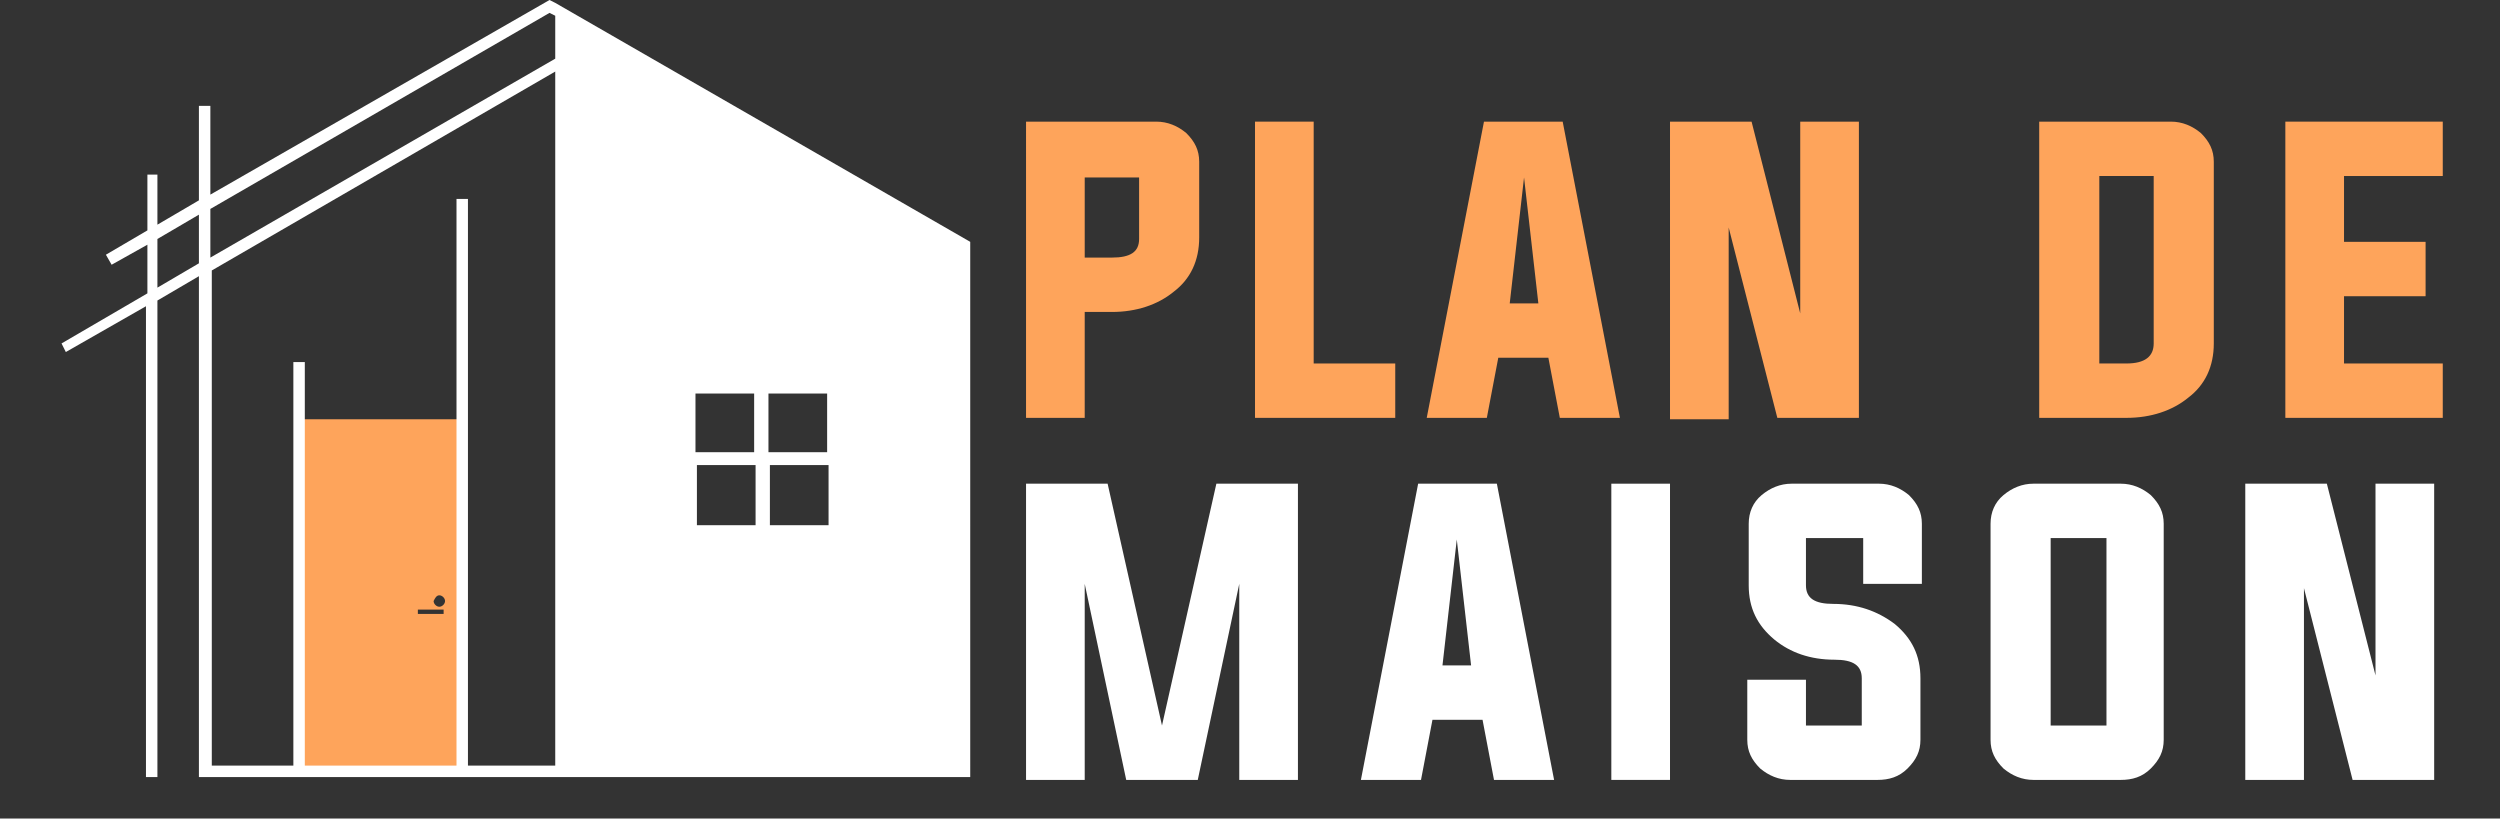
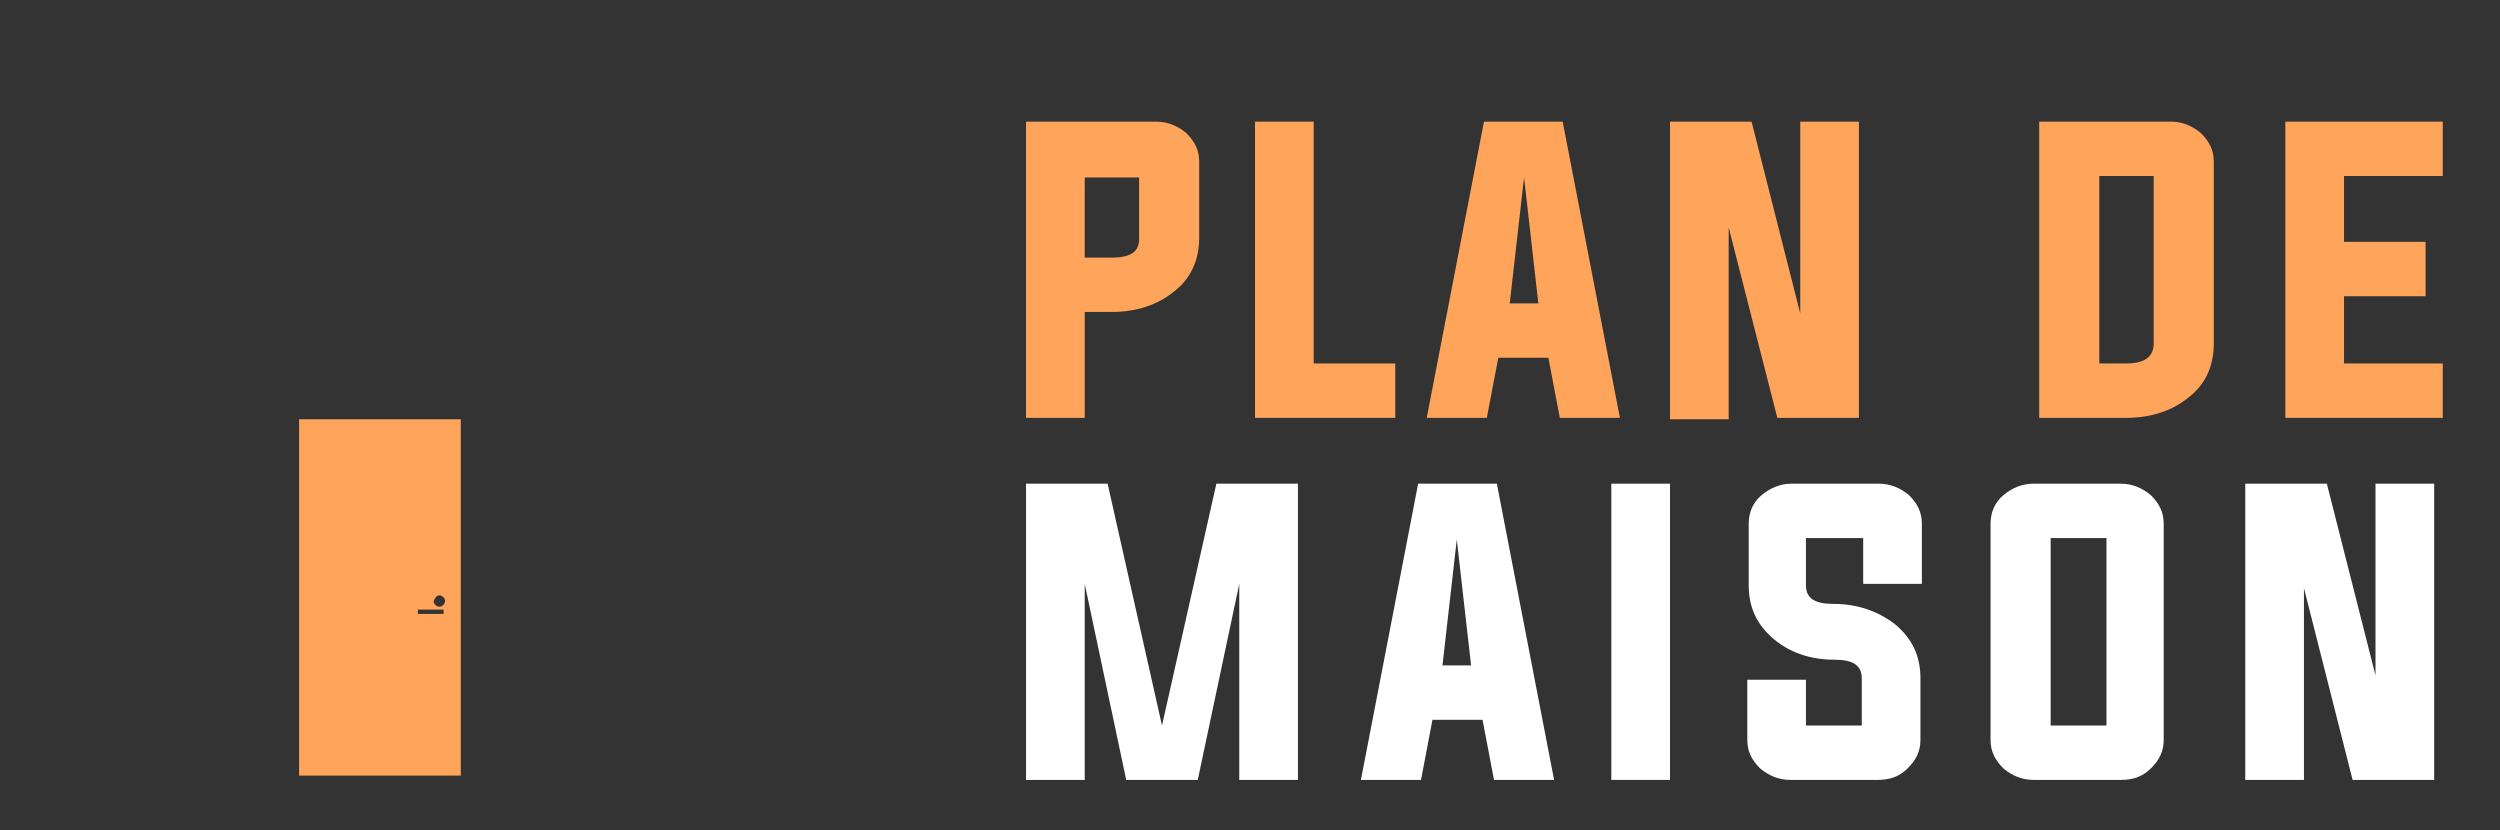
<svg xmlns="http://www.w3.org/2000/svg" version="1.1" id="Layer_1" x="0px" y="0px" width="174.7px" height="58px" viewBox="0 0 174.7 58" style="enable-background:new 0 0 174.7 58;" xml:space="preserve">
  <rect x="0" y="0" width="174.7" height="58" fill="#333333" stroke="none" />
  <style type="text/css">
	.st0{fill:#FEA45B;}
	.st1{fill:#FFFFFF;}
	.st2{fill-rule:evenodd;clip-rule:evenodd;fill:#FEA45B;}
	.st3{fill-rule:evenodd;clip-rule:evenodd;fill:#FFFFFF;}
</style>
  <g>
    <path class="st0" d="M71.7,8.5h9.1c0.8,0,1.5,0.3,2.1,0.8c0.6,0.6,0.9,1.2,0.9,2v5.3c0,1.6-0.6,2.9-1.8,3.8   c-1.1,0.9-2.6,1.4-4.3,1.4h-1.9v7.4h-4.1V8.5z M75.8,12.3V18h1.9c1.3,0,1.9-0.4,1.9-1.3v-4.3H75.8z" />
    <path class="st0" d="M87.7,29.2V8.5h4.1v16.9h5.7v3.8H87.7z" />
    <path class="st0" d="M104.7,25l-0.8,4.2h-4.2l4-20.7h5.5l4,20.7H109l-0.8-4.2H104.7z M105.5,21.2h2l-1-8.8L105.5,21.2z" />
    <path class="st0" d="M120.8,15.9v13.4h-4.1V8.5h5.7l3.4,13.4V8.5h4.1v20.7h-5.7L120.8,15.9z" />
    <path class="st0" d="M142.6,8.5h9.1c0.8,0,1.5,0.3,2.1,0.8c0.6,0.6,0.9,1.2,0.9,2V24c0,1.6-0.6,2.9-1.8,3.8   c-1.1,0.9-2.6,1.4-4.3,1.4h-6.1V8.5z M146.7,12.3v13.1h1.9c1.3,0,1.9-0.5,1.9-1.4V12.3H146.7z" />
    <path class="st0" d="M163.8,25.4h6.9v3.8h-11V8.5h11v3.8h-6.9v4.6h5.7v3.8h-5.7V25.4z" />
    <path class="st1" d="M90.7,33.8v20.7h-4.1V40.8l-2.9,13.7h-5l-2.9-13.7v13.7h-4.1V33.8h5.7l3.8,16.9L85,33.8H90.7z" />
    <path class="st1" d="M100.1,50.3l-0.8,4.2h-4.2l4-20.7h5.5l4,20.7h-4.2l-0.8-4.2H100.1z M100.8,46.5h2l-1-8.8L100.8,46.5z" />
    <path class="st1" d="M112.6,54.5V33.8h4.1v20.7H112.6z" />
    <path class="st1" d="M130.1,37.6h-3.9v3.3c0,0.9,0.6,1.3,1.9,1.3c1.7,0,3.1,0.5,4.3,1.4c1.2,1,1.8,2.2,1.8,3.8v4.3   c0,0.8-0.3,1.4-0.9,2c-0.6,0.6-1.3,0.8-2.1,0.8h-6.1c-0.8,0-1.5-0.3-2.1-0.8c-0.6-0.6-0.9-1.2-0.9-2v-4.2h4.1v3.2h3.9v-3.3   c0-0.9-0.6-1.3-1.9-1.3c-1.7,0-3.1-0.5-4.2-1.4c-1.2-1-1.8-2.2-1.8-3.8v-4.3c0-0.8,0.3-1.5,0.9-2c0.6-0.5,1.3-0.8,2.1-0.8h6.1   c0.8,0,1.5,0.3,2.1,0.8c0.6,0.6,0.9,1.2,0.9,2v4.2h-4.1V37.6z" />
    <path class="st1" d="M148.2,33.8c0.8,0,1.5,0.3,2.1,0.8c0.6,0.6,0.9,1.2,0.9,2v15.1c0,0.8-0.3,1.4-0.9,2c-0.6,0.6-1.3,0.8-2.1,0.8   h-6.1c-0.8,0-1.5-0.3-2.1-0.8c-0.6-0.6-0.9-1.2-0.9-2V36.6c0-0.8,0.3-1.5,0.9-2c0.6-0.5,1.3-0.8,2.1-0.8H148.2z M143.3,37.6v13.1   h3.9V37.6H143.3z" />
    <path class="st1" d="M161,41.1v13.4h-4.1V33.8h5.7l3.4,13.4V33.8h4.1v20.7h-5.7L161,41.1z" />
  </g>
  <path class="st2" d="M29.2,42.6h1.8v0.3h-1.8V42.6z M30.7,41.6c0.2,0,0.4,0.2,0.4,0.4c0,0.2-0.2,0.4-0.4,0.4c-0.2,0-0.4-0.2-0.4-0.4  C30.4,41.8,30.5,41.6,30.7,41.6z M32.1,29.3H20.9v24.9h11.3V29.3z" />
-   <path class="st3" d="M57.9,32.5v4.2h-4.1v-4.2H57.9z M53.7,27.5h4.1v4.1h-4.1V27.5z M52.8,32.5v4.2h-4.1v-4.2H52.8z M48.6,27.5h4.1  v4.1h-4.1V27.5z M174.7,57.2H0V58h174.7V57.2z M13.9,18.4L11,20.1v-3.4l2.9-1.7V18.4z M38.8,4.1V1.1l-0.4-0.2L14.7,14.6v3.4  L38.8,4.1z M38.8,53.5V5l-24,13.9v34.6h5.7V25.3h0.8v28.2h10.6V13.9h0.8v39.6H38.8z M67.8,54.3h-29H13.9l0-35L11,21v33.3h-0.8V21.4  l-5.6,3.2L4.3,24l6-3.5v-3.4l-2.5,1.4l-0.4-0.7l2.9-1.7v-3.9H11v3.5l2.9-1.7V7.4h0.8v6.2L38.4,0l0.4,0.2l29,16.7V54.3z" />
</svg>